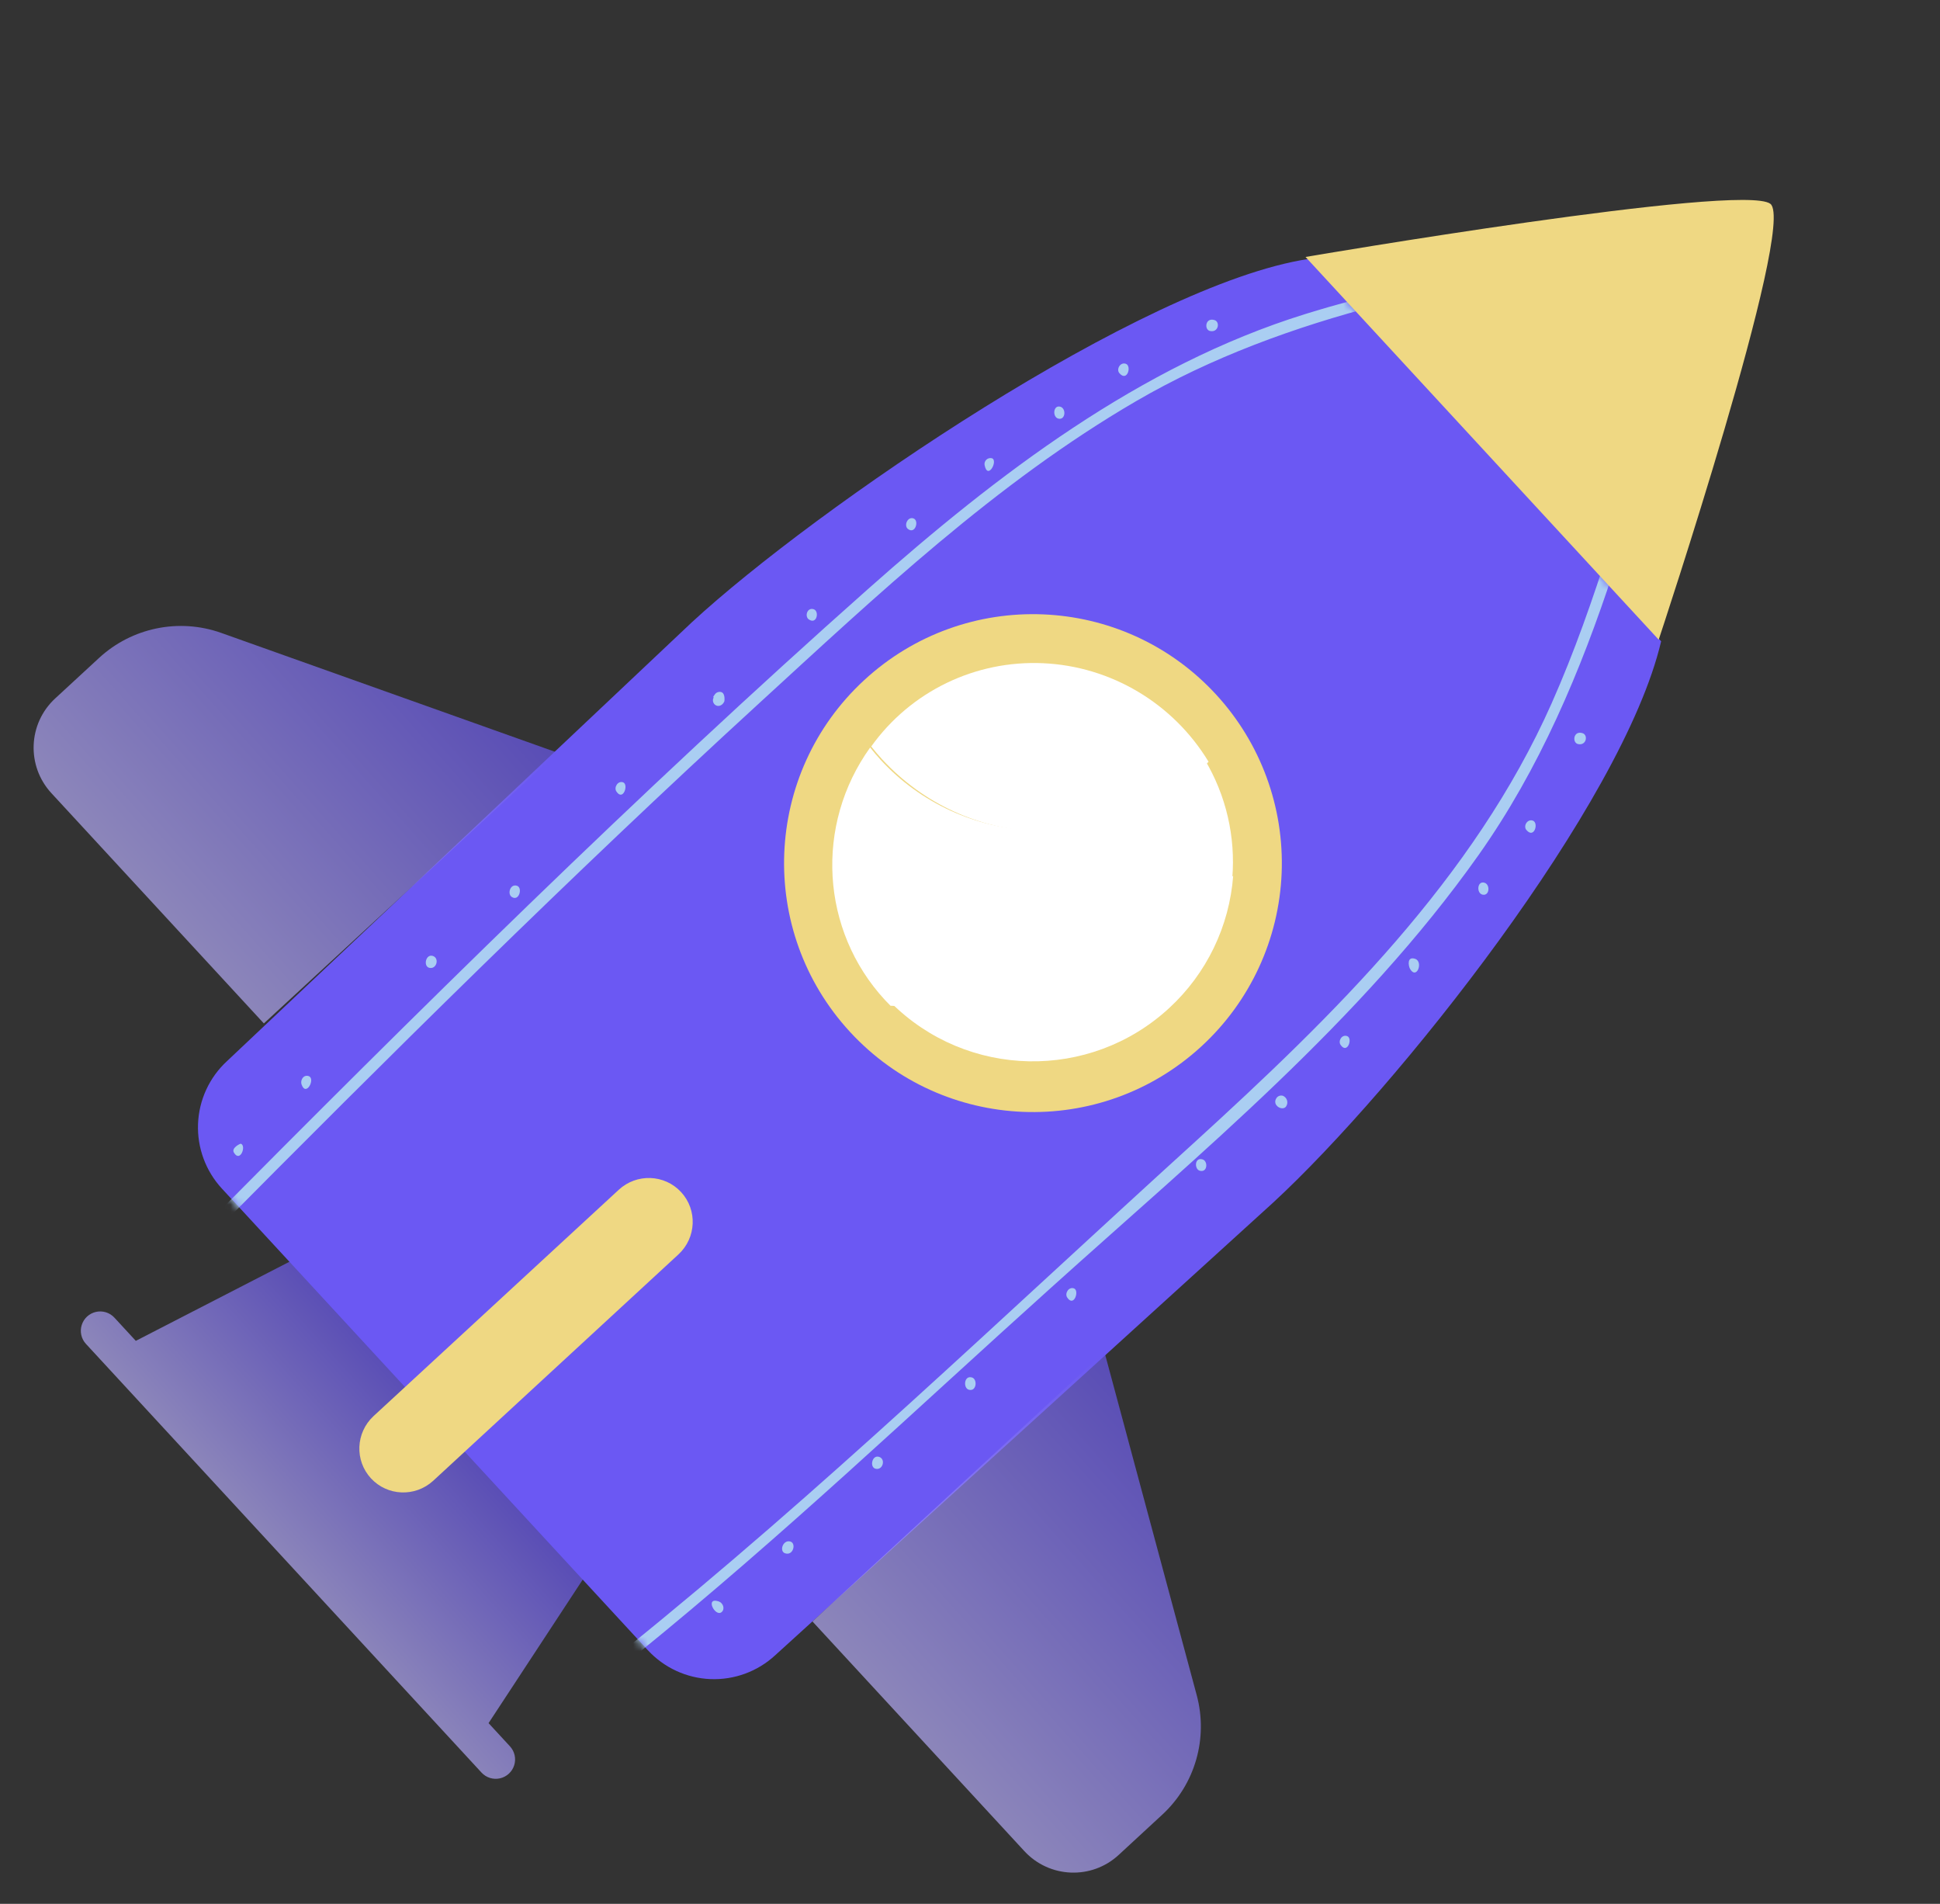
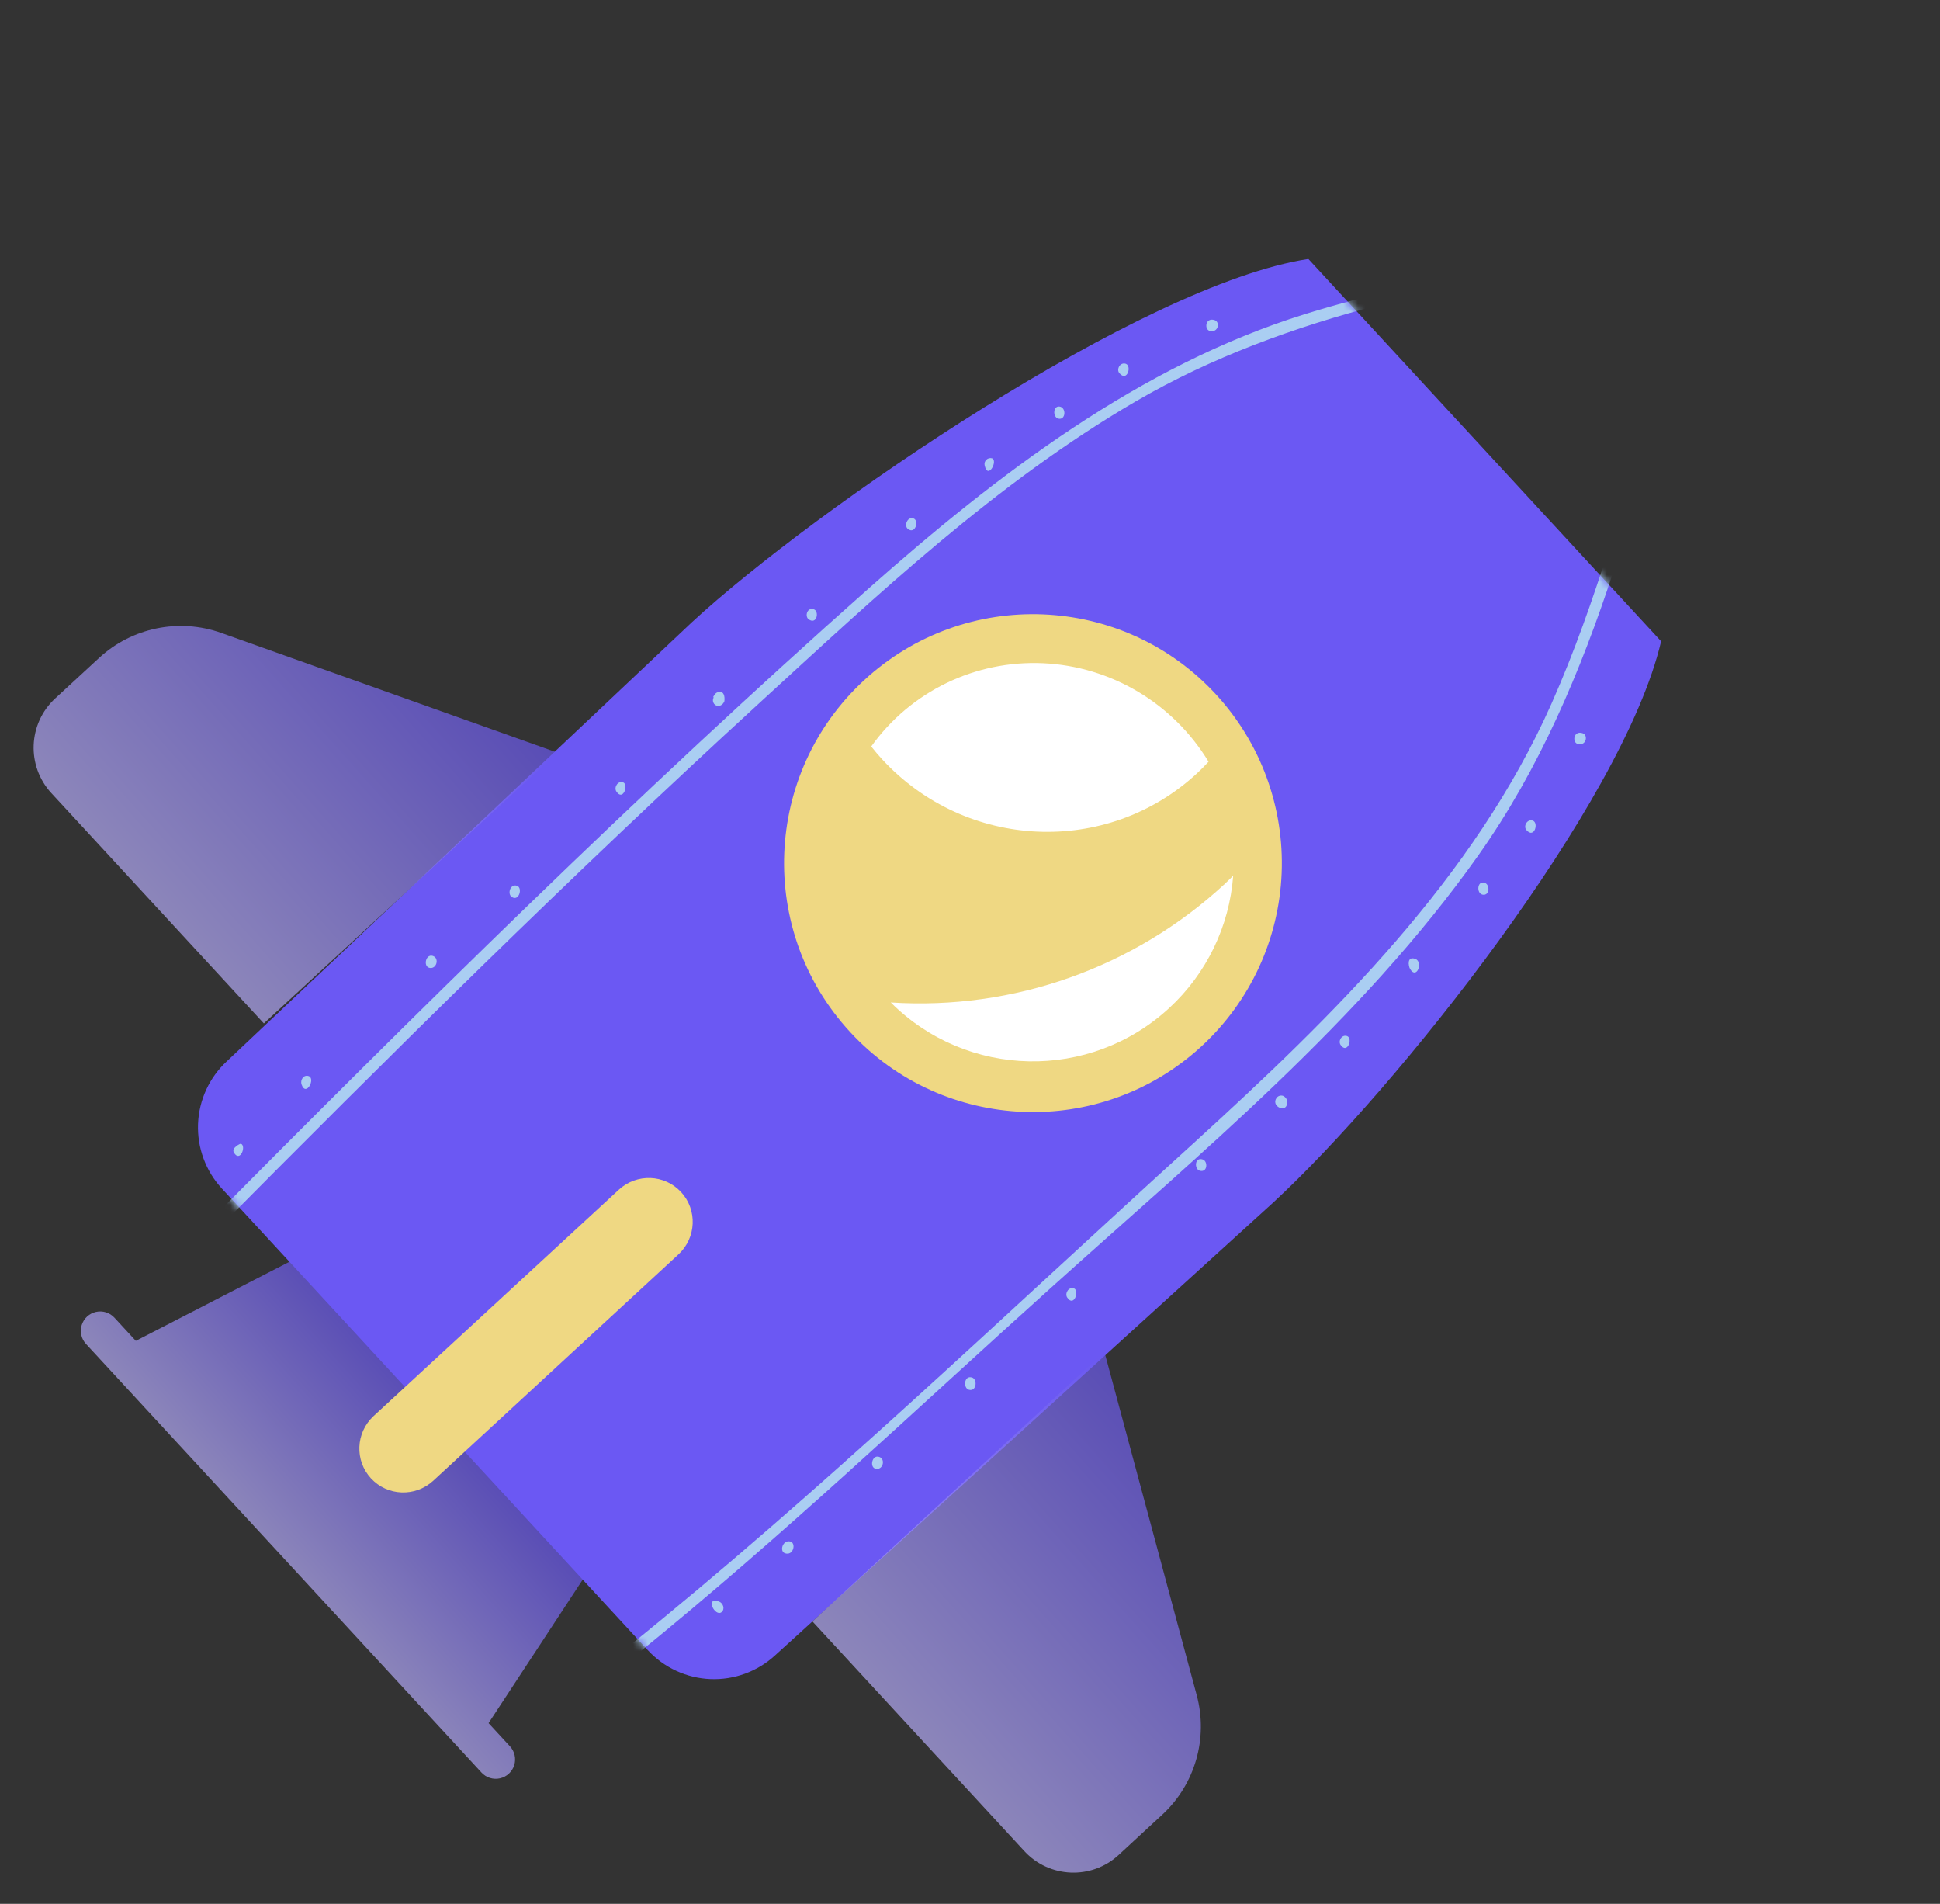
<svg xmlns="http://www.w3.org/2000/svg" width="265" height="260" viewBox="0 0 265 260" fill="none">
  <rect x="0" y="0" width="265" height="260" fill="#333333" stroke="none" />
  <path opacity="0.69" fill-rule="evenodd" clip-rule="evenodd" d="M69.662 238.487L66.737 235.318L76.236 220.845L79.835 215.361L39.918 172.114L34.047 175.136L54.206 196.977L34.047 175.136L18.552 183.113L15.627 179.943C14.987 179.25 14.025 178.951 13.104 179.16C12.183 179.368 11.443 180.051 11.162 180.953C10.88 181.854 11.101 182.836 11.741 183.529L65.776 242.073C66.416 242.766 67.377 243.065 68.298 242.857C69.219 242.649 69.96 241.965 70.241 241.064C70.522 240.163 70.301 239.18 69.662 238.487L69.662 238.487Z" fill="url(#paint0_linear)" />
  <path fill-rule="evenodd" clip-rule="evenodd" d="M59.398 193.833L30.308 162.315C28.092 159.914 26.921 156.732 27.051 153.469C27.182 150.205 28.604 147.127 31.005 144.913L94.495 84.99C111.312 69.469 156.092 38.793 178.721 35.367L202.812 61.47L226.906 87.576L226.907 87.58C221.678 109.857 190.73 148.708 173.916 164.225L105.889 226.051C103.49 228.266 100.308 229.437 97.045 229.305C93.782 229.174 90.704 227.752 88.489 225.352L59.398 193.832L59.398 193.833Z" fill="#6B58F3" />
  <mask id="mask0" mask-type="alpha" maskUnits="userSpaceOnUse" x="20" y="20" width="223" height="216">
    <path fill-rule="evenodd" clip-rule="evenodd" d="M59.374 193.895L30.267 162.359C28.051 159.957 26.878 156.774 27.009 153.508C27.139 150.243 28.561 147.165 30.963 144.95L94.472 85.007C111.294 69.482 156.089 38.797 178.728 35.373L202.832 61.49L226.94 87.611L226.941 87.615C221.712 109.901 190.756 148.766 173.937 164.289L105.889 226.134C103.489 228.349 100.306 229.52 97.042 229.388C93.777 229.257 90.698 227.833 88.482 225.432L59.374 193.894L59.374 193.895Z" fill="white" />
  </mask>
  <g mask="url(#mask0)">
    <path fill-rule="evenodd" clip-rule="evenodd" d="M221.174 74.111C221.803 74.867 220.887 76.511 220.417 77.957C215.945 91.61 210.289 105.021 201.947 116.799C185.918 139.434 164.001 157.442 143.599 175.83C124.997 192.541 107.083 209.641 86.941 225.958C86.941 225.958 86.438 226.565 85.885 226.467C85.326 226.364 84.906 225.787 85.538 225.106C112.154 203.659 136.517 180.205 163.019 156.136C182.207 138.652 201.32 119.974 211.939 96.073C215.059 89.052 217.59 81.792 219.923 74.451C219.922 74.45 220.387 73.58 221.174 74.111ZM98.178 218.696C98.796 218.911 99.065 219.757 98.558 220.166C97.695 220.861 96.24 218.052 98.178 218.696L98.178 218.696ZM107.991 210.529C108.78 210.792 108.35 212.494 107.243 212.126C106.39 211.843 106.967 210.199 107.99 210.529L107.991 210.529ZM120.09 198.956C121.025 199.271 120.589 200.829 119.594 200.576C118.746 200.36 119.124 198.638 120.089 198.957L120.09 198.956ZM59.13 130.548C60.065 130.863 59.628 132.42 58.633 132.168C57.785 131.952 58.163 130.23 59.129 130.549L59.13 130.548ZM192.342 39.327C193.866 40.757 190.725 41.047 188.476 41.627C176.843 44.66 165.501 48.777 155.164 54.798C136.048 65.935 119.835 81.255 103.636 96.095C77.832 119.731 53.001 144.359 28.432 169.148C28.432 169.148 28.219 169.551 27.617 169.328C27.153 169.157 26.846 168.722 27.336 168.061C56.971 138.163 87.066 108.388 118.52 80.484C136.272 64.735 155.715 49.914 178.233 42.907C182.683 41.523 187.194 40.349 191.712 39.212C191.928 39.202 192.143 39.242 192.342 39.328L192.342 39.327ZM32.895 156.188C33.692 156.456 32.801 158.847 31.95 157.399C31.569 156.756 32.826 156.166 32.895 156.188L32.895 156.188ZM132.788 188.119C133.553 188.375 133.392 190.102 132.327 189.782C131.537 189.546 131.686 187.762 132.788 188.12L132.788 188.119ZM42.163 146.956C43.143 147.291 41.804 149.867 41.189 148.088C40.997 147.527 41.441 146.717 42.163 146.956L42.163 146.956ZM164.296 158.342C165.02 158.583 164.962 160.158 163.893 159.882C163.125 159.685 163.153 157.969 164.296 158.342ZM70.618 120.963C71.431 121.235 70.901 123.162 69.898 122.486C69.274 122.065 69.697 120.665 70.618 120.963ZM175.258 149.651C175.528 149.768 175.731 150 175.811 150.283C175.891 150.567 175.84 150.871 175.67 151.112C175.19 151.775 173.705 150.96 174.357 149.961C174.547 149.677 174.898 149.547 175.227 149.641L175.258 149.651ZM183.996 141.485C184.844 141.764 184.041 144.05 183.118 142.686C182.76 142.157 183.277 141.252 183.996 141.486L183.996 141.485ZM85.102 106.833C85.92 107.106 85.117 109.509 84.188 108.071C83.843 107.539 84.377 106.597 85.102 106.834L85.102 106.833ZM146.684 175.94C147.502 176.213 146.699 178.617 145.77 177.179C145.425 176.646 145.959 175.704 146.684 175.942L146.684 175.94ZM193.296 130.938C193.375 130.965 193.451 131.004 193.519 131.054C194.331 131.674 193.446 133.753 192.611 132.319C192.377 131.909 192.166 130.569 193.295 130.939L193.296 130.938ZM98.539 94.521C99.107 94.715 98.948 95.77 98.948 95.77C98.759 96.246 98.245 96.569 97.788 96.323C97.421 96.121 97.279 95.664 97.467 95.289C97.55 95.134 97.223 95.368 97.692 94.771C97.888 94.531 98.207 94.429 98.506 94.51L98.539 94.521ZM202.795 120.554C203.584 120.82 203.471 122.373 202.52 122.178C201.644 121.998 201.776 120.224 202.795 120.555L202.795 120.554ZM144.869 55.552C145.659 55.818 145.545 57.371 144.594 57.176C143.718 56.996 143.85 55.222 144.87 55.553L144.869 55.552ZM111.154 83.202C111.949 83.462 111.588 85.358 110.475 84.585C109.894 84.18 110.248 82.906 111.154 83.202ZM209.375 112.064C210.227 112.352 209.575 114.622 208.495 113.336C208.059 112.817 208.61 111.812 209.375 112.064ZM153.778 49.677C154.629 49.965 153.978 52.235 152.897 50.949C152.461 50.43 153.013 49.424 153.778 49.677ZM124.766 70.792C125.602 71.069 125.021 73.032 124.015 72.231C123.441 71.774 123.963 70.531 124.766 70.792ZM216.192 100.131C216.955 100.392 216.705 101.858 215.56 101.614C214.72 101.436 214.909 99.704 216.192 100.131ZM165.923 43.72C166.686 43.981 166.435 45.447 165.29 45.203C164.451 45.025 164.64 43.293 165.923 43.72ZM135.494 62.579C136.381 62.879 134.923 65.644 134.492 63.509C134.445 63.237 134.539 62.961 134.741 62.773C134.943 62.586 135.226 62.513 135.493 62.58L135.494 62.579Z" fill="#AACEF2" />
  </g>
-   <path fill-rule="evenodd" clip-rule="evenodd" d="M202.452 61.224L178.332 35.091C178.332 35.091 237.981 24.905 241.828 27.834C245.441 30.586 226.575 87.359 226.575 87.359L202.452 61.224Z" fill="#EFD883" />
  <path fill-rule="evenodd" clip-rule="evenodd" d="M164.156 142.855C150.358 155.589 128.85 154.726 116.116 140.928C103.382 127.13 104.244 105.621 118.042 92.887C131.84 80.153 153.349 81.015 166.083 94.813C172.199 101.439 175.431 110.223 175.07 119.233C174.709 128.243 170.783 136.74 164.156 142.855Z" fill="#EFD883" />
  <path fill-rule="evenodd" clip-rule="evenodd" d="M159.713 137.662C164.809 132.964 167.932 126.507 168.45 119.595C168.061 119.973 167.682 120.357 167.28 120.728C154.938 132.142 138.453 137.989 121.678 136.901C132.098 147.319 148.885 147.655 159.713 137.662Z" fill="white" />
-   <path fill-rule="evenodd" clip-rule="evenodd" d="M167.155 121.077C167.557 120.707 167.935 120.321 168.326 119.945C168.795 114.275 167.482 108.613 164.57 103.749C164.055 104.297 163.527 104.837 162.966 105.355C157.064 110.801 149.256 113.697 141.258 113.406C133.261 113.114 125.73 109.659 120.322 103.8C119.807 103.244 119.328 102.667 118.863 102.082C111.265 112.657 112.107 127.057 120.878 136.56C121.128 136.831 121.384 137.09 121.642 137.348C138.359 138.371 154.813 132.489 167.157 121.078" fill="white" />
  <path fill-rule="evenodd" clip-rule="evenodd" d="M163.483 105.632C164.044 105.115 164.572 104.575 165.086 104.025C160.251 96.045 151.758 90.99 142.482 90.571C133.206 90.151 124.387 94.424 119.008 101.942C119.482 102.537 119.97 103.124 120.495 103.691C131.95 116.106 151.196 116.975 163.482 105.632" fill="white" />
  <path opacity="0.69" fill-rule="evenodd" clip-rule="evenodd" d="M158.765 247.818C163.244 243.684 165.057 237.401 163.471 231.505L154.113 196.711L154.115 196.709L150.863 184.624L110.981 221.435L118.499 229.581L139.921 252.793C143.339 256.497 149.106 256.733 152.802 253.323L158.765 247.818Z" fill="url(#paint1_linear)" />
  <path opacity="0.69" fill-rule="evenodd" clip-rule="evenodd" d="M36.043 139.764L76.12 102.776L64.291 98.563L30.236 86.438C24.465 84.383 18.03 85.698 13.529 89.853L7.536 95.383C3.823 98.811 3.591 104.601 7.019 108.316L28.503 131.593L36.043 139.764Z" fill="url(#paint2_linear)" />
  <path fill-rule="evenodd" clip-rule="evenodd" d="M92.673 171.308C95.124 169.046 95.287 165.236 93.036 162.797C90.785 160.359 86.973 160.217 84.522 162.479L51.013 193.399C48.583 195.666 48.431 199.46 50.673 201.889C52.916 204.318 56.711 204.47 59.165 202.229L92.673 171.308Z" fill="#EFD883" />
  <defs>
    <linearGradient id="paint0_linear" x1="60.352" y1="193.497" x2="38.208" y2="213.23" gradientUnits="userSpaceOnUse">
      <stop stop-color="#6A58F0" />
      <stop offset="1" stop-color="#B4ABF7" />
    </linearGradient>
    <linearGradient id="paint1_linear" x1="168.354" y1="204.252" x2="127.84" y2="240.354" gradientUnits="userSpaceOnUse">
      <stop stop-color="#6A58F0" />
      <stop offset="1" stop-color="#B4ABF7" />
    </linearGradient>
    <linearGradient id="paint2_linear" x1="59.375" y1="83.984" x2="18.106" y2="120.76" gradientUnits="userSpaceOnUse">
      <stop stop-color="#6A58F0" />
      <stop offset="1" stop-color="#B4ABF7" />
    </linearGradient>
  </defs>
</svg>